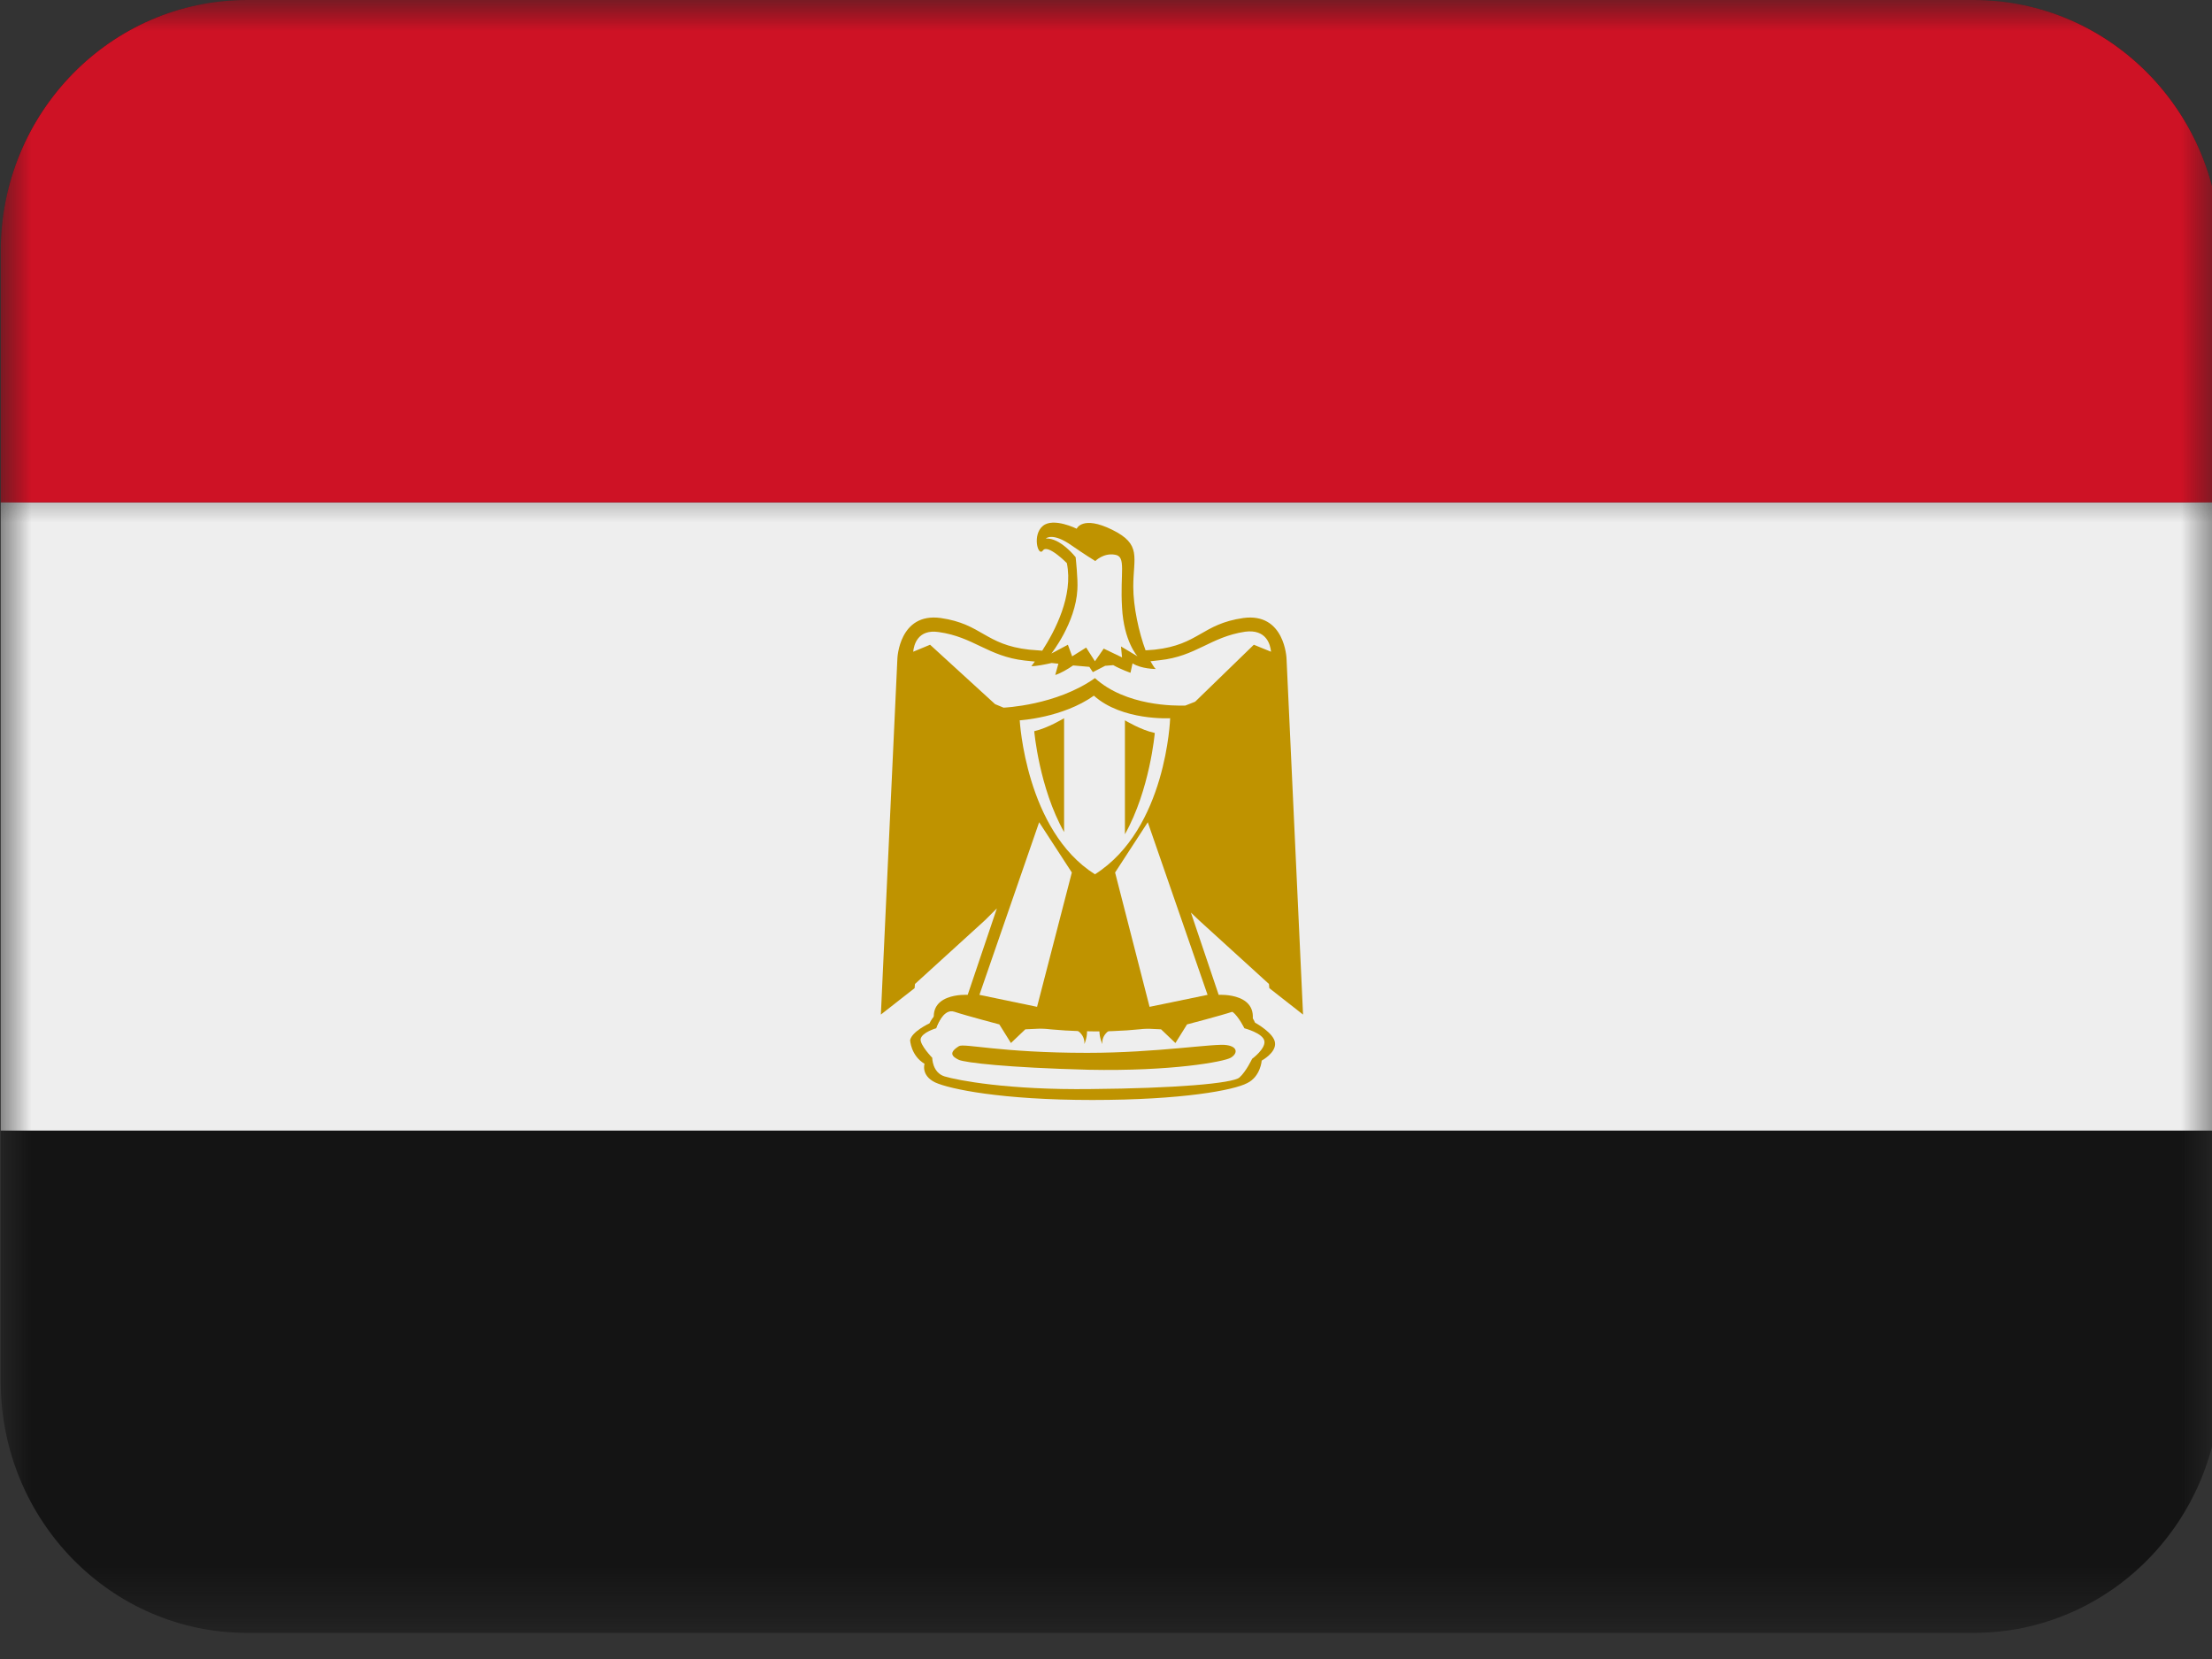
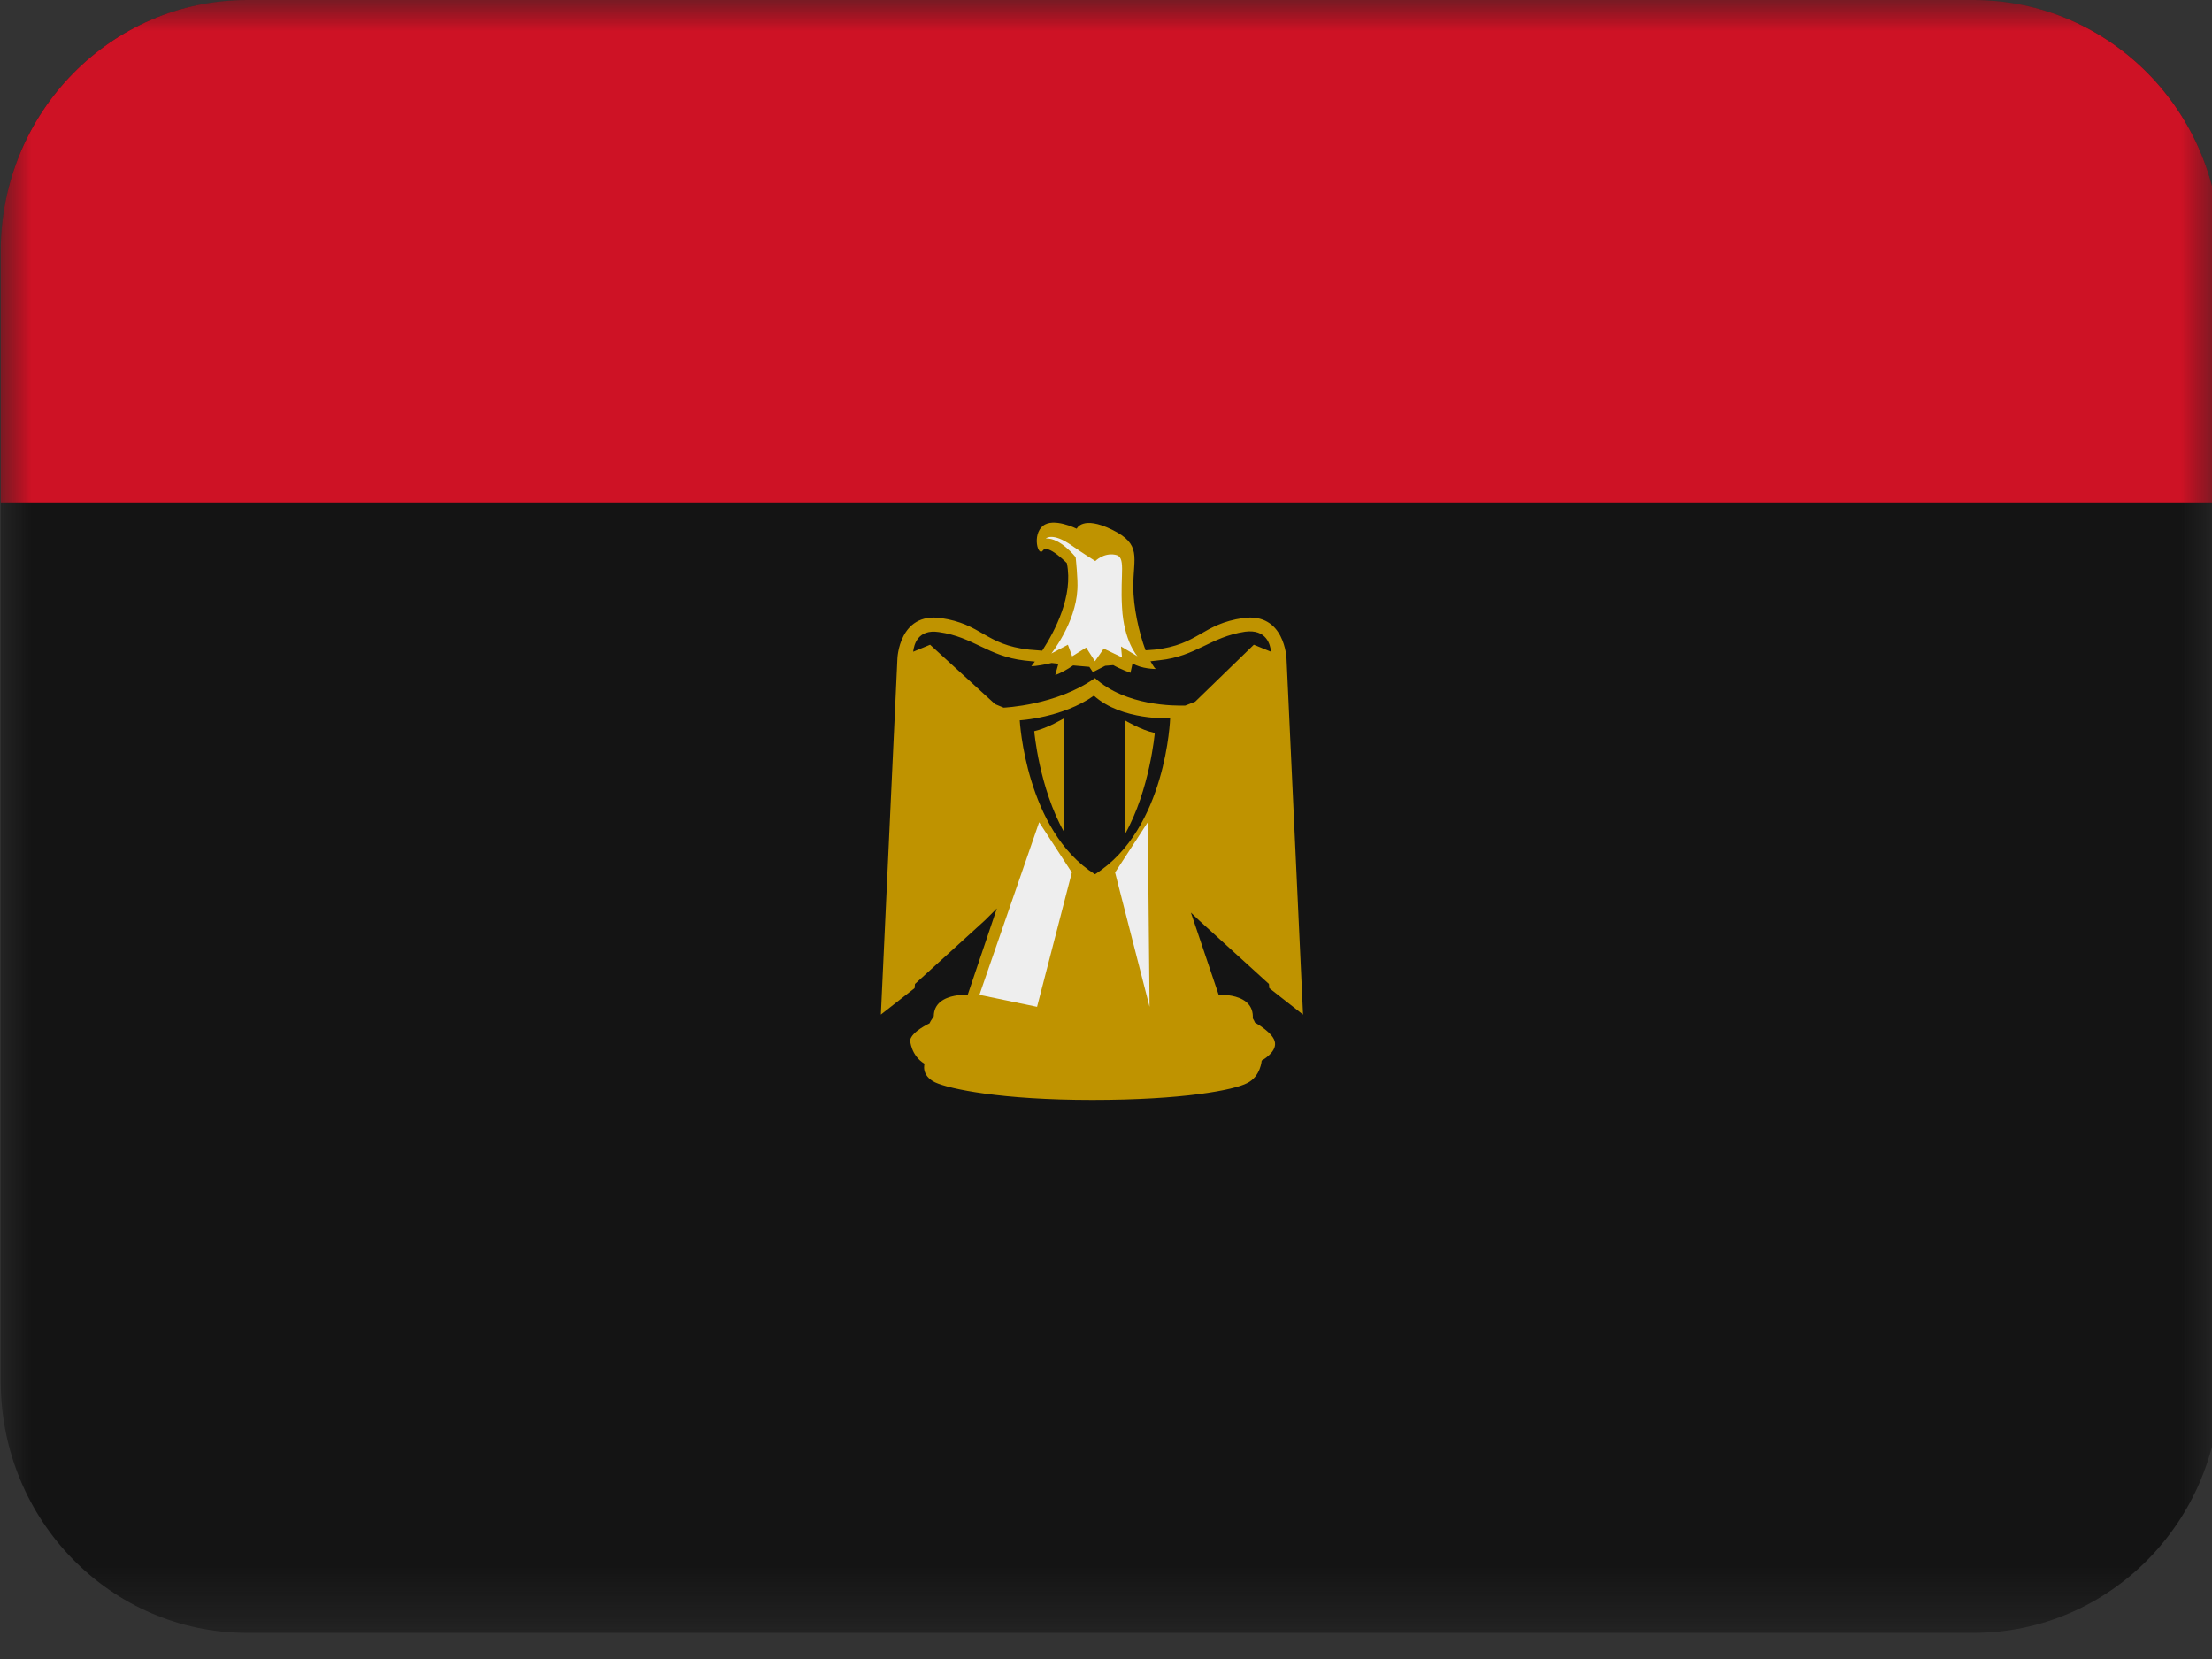
<svg xmlns="http://www.w3.org/2000/svg" width="36" height="27" viewBox="0 0 36 27" fill="none">
  <rect x="0" y="0" width="36" height="27" fill="#333333" stroke="none" />
  <g clip-path="url(#clip0_606_1606)">
    <mask id="mask0_606_1606" style="mask-type:luminance" maskUnits="userSpaceOnUse" x="0" y="0" width="37" height="27">
      <path d="M0 0H36.141V26.575H0V0Z" fill="white" />
    </mask>
    <g mask="url(#mask0_606_1606)">
      <path d="M36.136 22.485C36.136 24.744 34.339 26.575 32.12 26.575H4.022C1.808 26.575 0.012 24.744 0.012 22.485V4.085C0.012 1.831 1.808 0 4.022 0H32.12C34.339 0 36.136 1.831 36.136 4.085V22.485Z" fill="#141414" />
    </g>
    <mask id="mask1_606_1606" style="mask-type:luminance" maskUnits="userSpaceOnUse" x="0" y="7" width="37" height="13">
-       <path d="M0 7.626H36.141V19.344H0V7.626Z" fill="white" />
-     </mask>
+       </mask>
    <g mask="url(#mask1_606_1606)">
      <path d="M0.012 8.176H36.136V18.4H0.012V8.176Z" fill="#EEEEEE" />
    </g>
    <mask id="mask2_606_1606" style="mask-type:luminance" maskUnits="userSpaceOnUse" x="0" y="0" width="37" height="10">
      <path d="M0 0H36.141V9.091H0V0Z" fill="white" />
    </mask>
    <g mask="url(#mask2_606_1606)">
      <path d="M32.12 0H4.022C1.808 0 0.012 1.831 0.012 4.085V8.176H36.136V4.085C36.136 1.831 34.339 0 32.12 0Z" fill="#CE1225" />
    </g>
    <path d="M14.812 16.929C14.812 16.929 14.824 17.181 15.047 17.313C15.047 17.313 14.984 17.501 15.219 17.616C15.453 17.724 16.3 17.902 17.776 17.902C19.247 17.902 20.082 17.742 20.299 17.627C20.517 17.519 20.534 17.261 20.534 17.261C20.534 17.261 20.768 17.135 20.751 16.975C20.74 16.815 20.425 16.643 20.425 16.643C20.425 16.643 20.345 16.431 20.128 16.351C19.904 16.271 19.201 16.706 17.851 16.643C16.506 16.575 15.734 16.369 15.488 16.386C15.236 16.403 15.127 16.655 15.127 16.655C15.127 16.655 14.841 16.786 14.812 16.929Z" fill="#BF9300" />
-     <path d="M14.983 16.912C14.972 17.009 15.172 17.215 15.172 17.215C15.172 17.215 15.172 17.456 15.372 17.518C15.578 17.581 16.407 17.742 17.758 17.724C19.108 17.713 20.063 17.633 20.172 17.536C20.281 17.438 20.378 17.232 20.378 17.232C20.378 17.232 20.596 17.072 20.578 16.946C20.561 16.815 20.252 16.735 20.252 16.735C20.252 16.735 20.161 16.546 20.058 16.466C19.955 16.386 19.28 16.786 17.838 16.786C16.425 16.786 15.607 16.431 15.469 16.449C15.326 16.466 15.235 16.735 15.235 16.735C15.235 16.735 15 16.803 14.983 16.912Z" fill="#EEEEEE" />
    <path d="M20.938 10.716C20.938 10.716 20.91 9.966 20.235 10.058C19.559 10.155 19.514 10.493 18.793 10.573L18.644 10.584C18.535 10.293 18.444 9.875 18.444 9.549C18.444 9.068 18.587 8.862 18.101 8.622C17.614 8.382 17.523 8.605 17.523 8.605C17.523 8.605 17.145 8.416 16.973 8.559C16.796 8.702 16.893 9.068 16.973 8.96C17.048 8.845 17.363 9.165 17.363 9.165C17.471 9.698 17.168 10.27 16.962 10.59C16.888 10.584 16.83 10.579 16.75 10.573C16.029 10.493 15.984 10.155 15.309 10.058C14.633 9.966 14.605 10.716 14.605 10.716L14.336 16.512L14.885 16.082L14.891 16.014L16.029 14.978L16.224 14.784L15.749 16.191C15.749 16.191 15.028 16.145 15.234 16.735C15.234 16.735 15.343 16.403 15.532 16.466C15.72 16.529 16.264 16.672 16.264 16.672L16.453 16.975L16.687 16.752L17.425 16.718C17.425 16.718 17.66 16.78 17.649 16.992C17.694 16.878 17.7 16.78 17.683 16.7L17.906 16.689C17.883 16.769 17.889 16.866 17.94 16.992C17.923 16.786 18.158 16.718 18.158 16.718L18.896 16.752L19.13 16.975L19.319 16.672C19.319 16.672 19.868 16.529 20.057 16.466C20.24 16.403 20.355 16.735 20.355 16.735C20.555 16.145 19.834 16.191 19.834 16.191L19.382 14.852L19.514 14.978L20.652 16.014L20.658 16.082L21.207 16.512L20.938 10.716ZM17.82 14.229C16.693 13.519 16.596 11.723 16.596 11.723C16.596 11.723 17.294 11.683 17.803 11.322C18.261 11.734 19.044 11.689 19.044 11.689C19.044 11.689 18.987 13.491 17.82 14.229ZM20.406 10.493L19.451 11.42L19.291 11.483C19.125 11.488 18.324 11.494 17.82 11.036C17.191 11.483 16.333 11.517 16.333 11.517L16.195 11.46L15.137 10.493L14.862 10.607C14.874 10.493 14.937 10.235 15.28 10.287C15.846 10.367 16.081 10.682 16.676 10.75L16.842 10.767L16.785 10.842C16.876 10.842 17.014 10.813 17.116 10.79L17.225 10.802L17.174 10.985C17.254 10.962 17.374 10.893 17.465 10.83L17.729 10.853L17.786 10.939L17.986 10.836L18.118 10.825C18.238 10.893 18.398 10.95 18.398 10.95L18.432 10.796C18.575 10.888 18.81 10.888 18.81 10.888C18.781 10.865 18.753 10.807 18.724 10.762L18.873 10.745C19.468 10.682 19.697 10.367 20.263 10.281C20.612 10.235 20.675 10.493 20.686 10.607L20.406 10.493Z" fill="#BF9300" />
-     <path d="M17.444 14.2L16.878 16.386L15.94 16.191L16.912 13.382L17.444 14.2ZM18.148 14.2L18.709 16.386L19.653 16.191L18.68 13.382L18.148 14.2Z" fill="#EEEEEE" />
+     <path d="M17.444 14.2L16.878 16.386L15.94 16.191L16.912 13.382L17.444 14.2ZM18.148 14.2L18.709 16.386L18.68 13.382L18.148 14.2Z" fill="#EEEEEE" />
    <path d="M16.832 11.9C16.832 11.9 16.912 12.821 17.318 13.542V11.689C17.318 11.689 17.055 11.849 16.832 11.9ZM18.794 11.929C18.794 11.929 18.714 12.856 18.308 13.577V11.723C18.308 11.723 18.571 11.883 18.794 11.929Z" fill="#BF9300" />
    <path d="M17.02 8.765C17.02 8.765 17.128 8.656 17.443 8.879C17.649 9.022 17.826 9.131 17.826 9.131C17.826 9.131 17.958 8.994 18.147 9.028C18.335 9.057 18.227 9.326 18.261 9.886C18.29 10.441 18.513 10.682 18.513 10.682L18.244 10.521L18.261 10.699L17.963 10.556L17.82 10.762L17.677 10.539L17.449 10.682L17.38 10.493L17.111 10.636C17.111 10.636 17.506 10.138 17.534 9.595C17.546 9.434 17.506 9.068 17.506 9.068C17.506 9.068 17.254 8.748 17.02 8.765Z" fill="#EEEEEE" />
    <path d="M15.607 17.026C15.43 17.135 15.498 17.198 15.607 17.25C15.721 17.295 16.379 17.375 17.712 17.41C19.074 17.438 19.921 17.278 20.029 17.215C20.138 17.152 20.155 17.038 19.966 17.009C19.778 16.975 18.839 17.135 17.695 17.135C16.282 17.135 15.687 16.975 15.607 17.026Z" fill="#BF9300" />
  </g>
  <defs>
    <clipPath id="clip0_606_1606">
      <rect width="36" height="27" fill="white" />
    </clipPath>
  </defs>
</svg>